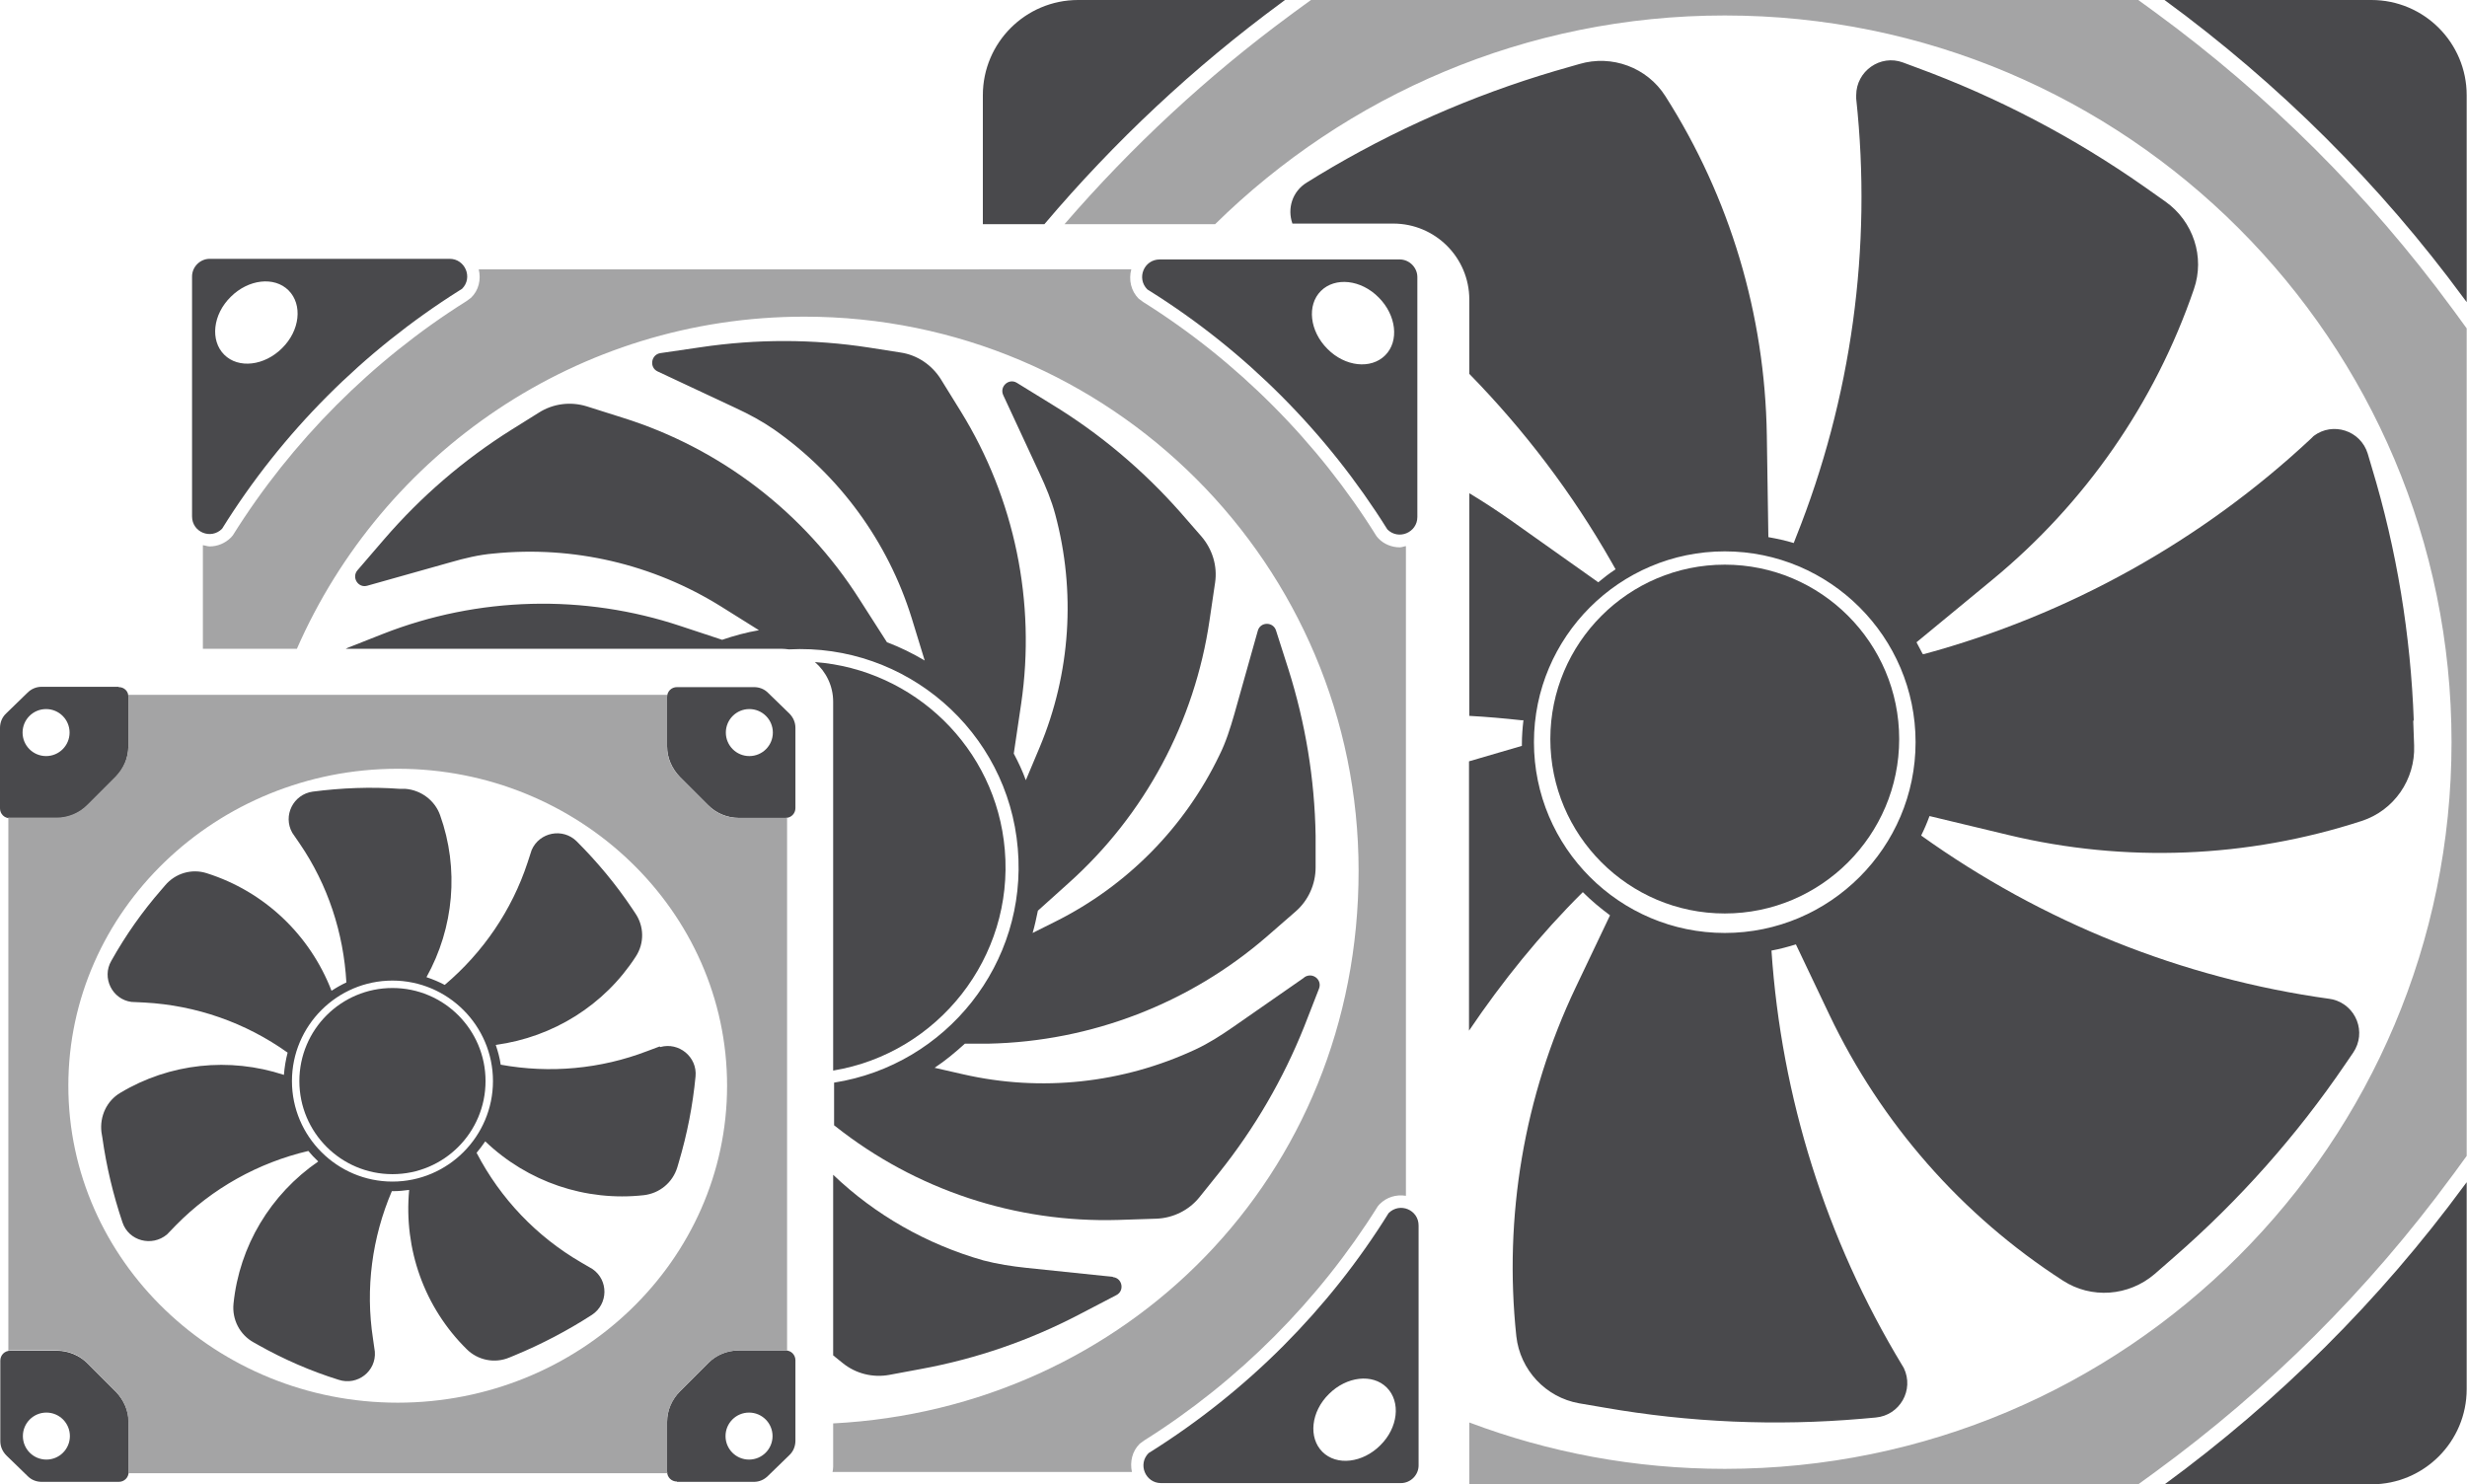
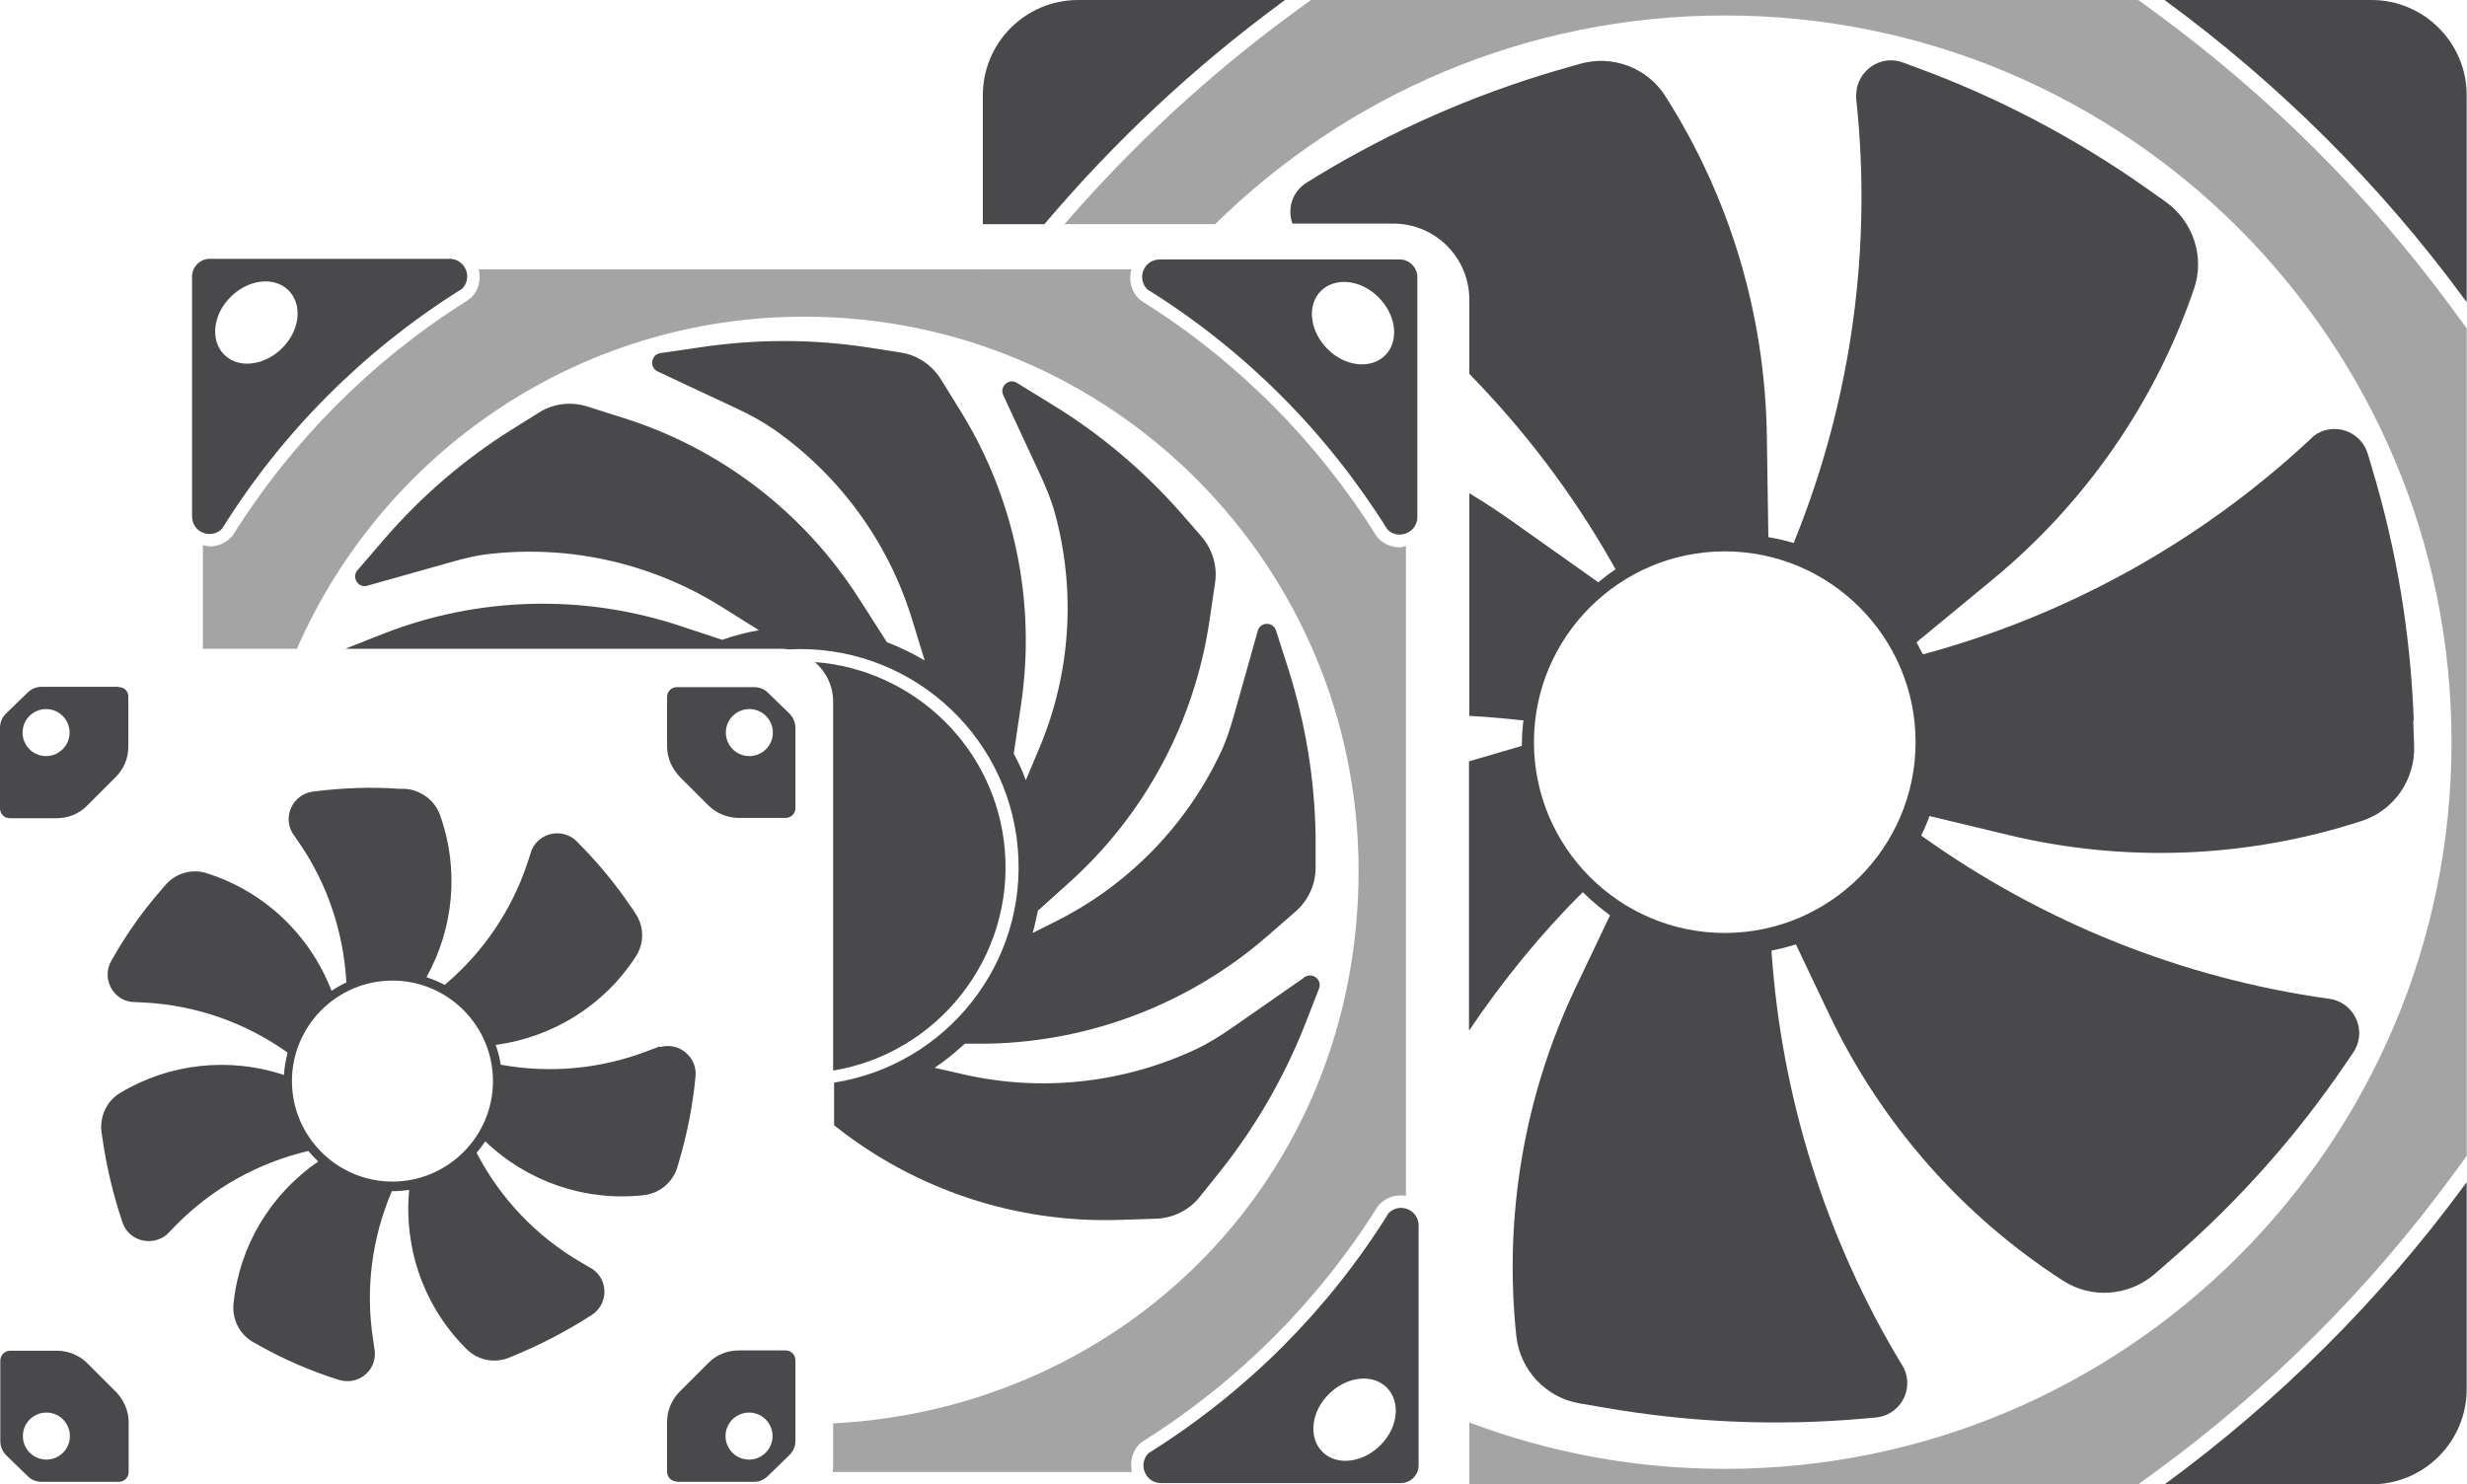
<svg xmlns="http://www.w3.org/2000/svg" id="Ebene_2" data-name="Ebene 2" viewBox="0 0 79.77 48">
  <defs>
    <style>
      .cls-1 {
        fill: #49494c;
      }

      .cls-2 {
        fill: #a4a4a5;
      }
    </style>
  </defs>
  <g id="Compatible_with_all_Noctua_fans_and_many_third-party_fans" data-name="Compatible with all Noctua fans and many third-party fans">
    <g>
      <path class="cls-1" d="M69.99,0h6.69c1.7,0,3.08,1.38,3.08,3.08v6.69l-.09-.12C76.96,5.96,73.69,2.71,69.99,0h0Z" />
-       <path class="cls-1" d="M69.99,48h6.69c1.7,0,3.08-1.38,3.08-3.08v-6.69l-.09.12c-2.72,3.7-5.99,6.95-9.69,9.66h0Z" />
-       <path class="cls-1" d="M55.77,18.26c-3.11,0-5.64,2.53-5.64,5.64s2.53,5.64,5.64,5.64,5.64-2.53,5.64-5.64-2.53-5.64-5.64-5.64Z" />
+       <path class="cls-1" d="M69.99,48h6.69c1.7,0,3.08-1.38,3.08-3.08v-6.69l-.09.12c-2.72,3.7-5.99,6.95-9.69,9.66h0" />
      <path class="cls-1" d="M14.54,8.37h-7.76c-.31,0-.57.26-.57.57v7.76c0,.51.61.76.97.4,1.94-3.12,4.57-5.75,7.68-7.71l.08-.05c.36-.36.1-.97-.4-.97ZM9.12,11.26c-.57.57-1.41.67-1.87.21s-.37-1.3.21-1.87c.57-.57,1.41-.67,1.87-.21s.37,1.3-.21,1.87Z" />
      <path class="cls-1" d="M45.26,8.39h-7.76c-.51,0-.76.61-.4.97l.08.05c3.11,1.95,5.73,4.59,7.68,7.71.36.36.97.1.97-.4v-7.76c0-.31-.26-.57-.57-.57ZM44.79,11.49c-.46.46-1.3.37-1.87-.21-.57-.57-.67-1.41-.21-1.87s1.3-.37,1.87.21c.57.57.67,1.41.21,1.87Z" />
      <path class="cls-1" d="M44.9,39.23c-1.94,3.12-4.57,5.75-7.68,7.71l-.08.05c-.36.36-.1.97.4.97h7.76c.31,0,.57-.26.57-.57v-7.76c0-.51-.61-.76-.97-.4ZM44.63,46.74c-.57.57-1.41.67-1.87.21-.46-.46-.37-1.3.21-1.87.57-.57,1.41-.67,1.87-.21.46.46.37,1.3-.21,1.87Z" />
      <path class="cls-1" d="M33.77,7.25c2.26-2.67,4.83-5.08,7.66-7.16l.12-.09h-6.69c-1.7,0-3.08,1.38-3.08,3.08v4.17h2Z" />
      <path class="cls-2" d="M79.36,10.07l-.09-.12c-2.69-3.66-5.92-6.87-9.58-9.55l-.55-.4h-26.75l-.55.4-.12.09c-2.69,1.98-5.13,4.25-7.3,6.76h4.87C43.53,3.08,49.35.5,55.77.5c12.98,0,23.5,10.52,23.5,23.5s-10.52,23.5-23.5,23.5c-2.91,0-5.69-.53-8.26-1.5v2h21.63l.55-.4c3.67-2.68,6.89-5.89,9.58-9.55l.09-.12.4-.55V10.62l-.4-.55Z" />
      <path class="cls-1" d="M78.05,23.33c-.1-2.79-.55-5.55-1.36-8.22l-.13-.44c-.23-.75-1.13-1.04-1.75-.57l-.08.08c-3.54,3.31-7.83,5.7-12.51,6.97h-.05c-.06-.12-.13-.25-.2-.38l2.45-2.02c3-2.47,5.26-5.72,6.52-9.4.36-1.04-.02-2.19-.92-2.83l-.68-.48c-2.28-1.6-4.76-2.9-7.38-3.86l-.43-.16c-.73-.27-1.51.28-1.51,1.06v.11c.52,4.82-.15,9.69-1.95,14.19l-.07.18c-.26-.08-.54-.14-.82-.19l-.05-3.3c-.06-3.89-1.19-7.68-3.28-10.96h0c-.59-.93-1.73-1.35-2.78-1.04l-.8.23c-2.67.79-5.24,1.92-7.62,3.36l-.39.24c-.48.29-.64.85-.47,1.33h3.26c1.36,0,2.46,1.1,2.46,2.46v2.4c1.78,1.82,3.33,3.86,4.6,6.09l.13.23c-.2.13-.38.27-.56.42l-2.85-2.02c-.43-.3-.87-.59-1.32-.86v7.2c.56.03,1.12.08,1.67.14h.08c-.03.26-.05.51-.05.77,0,.02,0,.04,0,.06l-1.71.5v8.71c1.08-1.6,2.3-3.11,3.68-4.48.27.27.57.52.88.75l-1.11,2.33c-1.67,3.51-2.33,7.42-1.92,11.28.12,1.09.95,1.98,2.03,2.17l.82.14c2.75.48,5.54.6,8.32.36l.45-.04c.78-.07,1.25-.89.91-1.6l-.06-.1c-2.46-4.07-3.9-8.66-4.22-13.4.27-.05.53-.12.79-.2l1.08,2.27c1.67,3.51,4.28,6.49,7.55,8.6.92.6,2.13.51,2.97-.21l.63-.55c2.1-1.83,3.96-3.92,5.53-6.23l.26-.38c.44-.65.1-1.53-.66-1.72l-.11-.02c-4.76-.66-9.29-2.48-13.2-5.28.1-.2.19-.41.27-.63l2.54.61c3.78.91,7.74.75,11.43-.45,1.05-.34,1.74-1.34,1.7-2.44l-.03-.83ZM55.77,30.17c-3.4,0-6.17-2.77-6.17-6.17s2.77-6.17,6.17-6.17,6.17,2.77,6.17,6.17-2.77,6.17-6.17,6.17Z" />
      <path class="cls-1" d="M3.83,22.21H1.34c-.17,0-.33.07-.45.19l-.69.67c-.13.12-.2.29-.2.47v2.6c0,.18.14.32.32.32h1.51c.37,0,.73-.14.99-.41l.92-.92c.26-.26.41-.61.41-.98v-1.61c.01-.18-.13-.32-.31-.32ZM1.49,24.45c-.42,0-.76-.34-.76-.76s.34-.76.76-.76.76.34.76.76-.34.76-.76.76Z" />
      <path class="cls-1" d="M21.57,22.53v1.61c0,.37.16.72.41.98l.92.92c.26.26.62.41.99.41h1.51c.18,0,.32-.14.32-.32v-2.59c0-.18-.07-.34-.2-.47l-.69-.67c-.12-.12-.28-.18-.45-.18h-2.49c-.18,0-.32.14-.32.32h0ZM23.47,23.69c0-.42.34-.76.76-.76s.76.34.76.76-.34.76-.76.76-.76-.34-.76-.76Z" />
      <path class="cls-1" d="M4.16,47.6v-1.61c0-.37-.16-.72-.41-.98l-.92-.92c-.26-.26-.62-.41-.99-.41H.33c-.18,0-.32.14-.32.32v2.6c0,.18.07.34.2.47l.69.67c.12.12.28.18.45.18h2.49c.18,0,.32-.14.32-.32h0ZM2.26,46.44c0,.42-.34.76-.76.76s-.76-.34-.76-.76.34-.76.76-.76.76.34.76.76Z" />
      <path class="cls-1" d="M21.89,47.92h2.49c.17,0,.33-.07.45-.19l.69-.67c.13-.12.2-.29.2-.47v-2.6c0-.18-.14-.32-.32-.32h-1.51c-.37,0-.73.14-.99.41l-.92.92c-.26.26-.41.61-.41.98v1.61c0,.18.14.32.32.32h0ZM24.22,45.68c.42,0,.76.34.76.76s-.34.76-.76.76-.76-.34-.76-.76.34-.76.76-.76Z" />
      <g>
-         <circle class="cls-1" cx="12.69" cy="34.96" r="3.01" />
        <path class="cls-1" d="M21.33,33.84l-.4.15c-1.51.58-3.15.73-4.74.44-.03-.22-.09-.43-.16-.64,1.85-.25,3.51-1.28,4.53-2.86.28-.43.27-.98-.02-1.4l-.1-.15c-.52-.78-1.13-1.51-1.79-2.17-.45-.45-1.21-.3-1.46.28l-.13.4c-.51,1.55-1.44,2.91-2.68,3.96-.19-.1-.38-.18-.59-.25.89-1.6,1.06-3.51.44-5.24-.17-.48-.62-.81-1.12-.85h-.18c-.94-.07-1.89-.03-2.82.09-.63.09-.97.78-.66,1.33l.24.35c.91,1.33,1.42,2.89,1.51,4.49-.17.08-.33.17-.48.27-.7-1.81-2.17-3.21-4.03-3.8-.49-.16-1.02,0-1.35.39l-.12.14c-.62.71-1.16,1.48-1.62,2.3-.32.55.03,1.25.65,1.33l.42.02c1.67.09,3.27.65,4.63,1.62-.06.23-.1.47-.12.72-1.76-.58-3.69-.38-5.29.58-.44.26-.67.76-.61,1.27l.03.18c.13.93.35,1.85.65,2.74.2.6.95.8,1.44.39l.29-.3c1.17-1.19,2.66-2.02,4.28-2.4.1.12.2.23.32.34-1.54,1.06-2.55,2.73-2.74,4.6h0c-.05.51.2,1,.65,1.25l.16.09c.82.46,1.69.84,2.59,1.12.61.2,1.22-.28,1.17-.91l-.06-.42c-.25-1.62-.03-3.27.61-4.77h.05c.18,0,.35-.02.51-.04-.18,1.91.49,3.8,1.86,5.15.36.36.91.47,1.38.27l.17-.07c.87-.36,1.71-.8,2.5-1.31.53-.35.54-1.12.02-1.48l-.36-.21c-1.45-.84-2.62-2.07-3.39-3.55.1-.12.19-.24.28-.37,1.37,1.31,3.24,1.95,5.13,1.74.51-.06.93-.41,1.08-.9l.05-.17c.27-.91.45-1.83.54-2.77.06-.63-.54-1.12-1.14-.95h0ZM12.69,38.21c-1.79,0-3.25-1.46-3.25-3.25s1.46-3.25,3.25-3.25,3.25,1.46,3.25,3.25-1.46,3.25-3.25,3.25Z" />
      </g>
-       <path class="cls-2" d="M25.4,26.45h-1.51c-.37,0-.73-.14-.99-.41l-.92-.92c-.26-.26-.41-.61-.41-.98v-1.67H4.14s.01.04.01.05v1.61c0,.37-.16.72-.41.98l-.92.92c-.26.26-.62.41-.99.41H.32s-.03-.01-.05-.01v17.25s.03-.01.05-.01h1.51c.37,0,.73.14.99.41l.92.92c.26.26.41.61.41.98v1.66h17.43s-.01-.04-.01-.05v-1.61c0-.37.16-.72.41-.98l.92-.92c.26-.26.62-.41.99-.41h1.51s.04.01.05.01h0s0-17.24,0-17.24c0,0-.03.01-.05.01ZM23.51,35.11c0,5.65-4.78,10.25-10.65,10.25s-10.65-4.6-10.65-10.25,4.78-10.25,10.65-10.25,10.65,4.6,10.65,10.25Z" />
      <path class="cls-2" d="M45.26,17.7c-.25,0-.51-.1-.69-.29l-.06-.07c-1.9-3.05-4.51-5.67-7.54-7.57l-.15-.11c-.25-.25-.33-.61-.24-.95H15.48c.08.33,0,.68-.25.92l-.15.11c-3.04,1.91-5.65,4.53-7.55,7.57l-.06.07c-.19.19-.44.29-.69.29-.07,0-.14-.03-.22-.04v3.35h3.04c2.77-6.32,9.07-10.74,16.41-10.74,9.9,0,17.92,8.02,17.92,17.92s-7.53,17.38-16.99,17.87v1.4c0,.06-.01.12-.02.17h9.68c-.07-.33.01-.67.25-.91l.15-.11c3.04-1.91,5.65-4.53,7.55-7.57l.06-.07c.23-.23.54-.32.85-.27v-21.01c-.07.01-.13.04-.2.04Z" />
      <g>
-         <path class="cls-1" d="M35.98,41.29l-2.79-.29c-.47-.05-.93-.12-1.39-.24-1.83-.52-3.5-1.47-4.86-2.77v5.84l.31.25c.42.34.97.48,1.51.38l1.02-.19c1.8-.33,3.53-.93,5.15-1.78l1.17-.61c.27-.14.19-.55-.11-.58Z" />
        <path class="cls-1" d="M42.16,31.62l-2.3,1.6c-.39.27-.78.52-1.21.72-2.34,1.09-4.98,1.38-7.51.8l-.92-.21c.35-.23.67-.5.98-.78h.77c3.31-.07,6.5-1.3,9-3.47l.93-.81c.41-.36.64-.88.64-1.42v-1.03c-.03-1.83-.33-3.64-.88-5.38l-.4-1.25c-.09-.29-.51-.29-.59.01l-.76,2.7c-.13.45-.27.9-.48,1.32-1.12,2.33-2.98,4.22-5.3,5.38l-.74.37c.07-.24.12-.48.17-.72l.99-.89c2.47-2.21,4.08-5.22,4.56-8.5l.18-1.22c.08-.54-.09-1.08-.44-1.49l-.68-.78c-1.21-1.37-2.61-2.55-4.17-3.5l-1.12-.69c-.26-.16-.57.12-.44.4l1.18,2.54c.2.43.38.86.5,1.31.67,2.49.5,5.14-.5,7.53l-.45,1.07c-.11-.3-.24-.58-.39-.86l.24-1.62c.48-3.28-.21-6.62-1.95-9.44l-.65-1.05c-.29-.46-.76-.78-1.3-.86l-1.02-.16c-1.81-.28-3.64-.28-5.45-.01l-1.3.19c-.3.05-.36.46-.09.59l2.54,1.19c.43.2.84.42,1.23.69,2.11,1.48,3.68,3.62,4.45,6.1l.42,1.37c-.39-.23-.79-.43-1.22-.59l-.89-1.39c-1.78-2.8-4.49-4.88-7.65-5.87l-1.17-.37c-.52-.16-1.08-.09-1.54.2l-.88.55c-1.55.97-2.94,2.17-4.13,3.55l-.86,1c-.2.23.02.59.32.5l2.7-.76c.45-.13.91-.24,1.38-.28,2.57-.26,5.15.34,7.35,1.71l1.23.77c-.41.07-.81.18-1.19.31l-1.33-.44c-3.14-1.05-6.56-.96-9.64.25l-1.14.45s-.04.02-.06.03h14.08c.08,0,.17.01.25.02,3.78-.2,7.08,2.64,7.4,6.44.32,3.71-2.31,7-5.94,7.57v1.38l.04.03c2.6,2.06,5.84,3.13,9.15,3.03l1.23-.04c.54-.02,1.05-.27,1.39-.69l.65-.81c1.14-1.43,2.06-3.01,2.74-4.71l.48-1.23c.11-.29-.21-.54-.47-.37Z" />
      </g>
      <path class="cls-1" d="M32.49,27.48c-.28-3.3-2.94-5.83-6.14-6.07.36.31.59.77.59,1.28v11.93c3.39-.56,5.85-3.66,5.55-7.14Z" />
    </g>
  </g>
</svg>